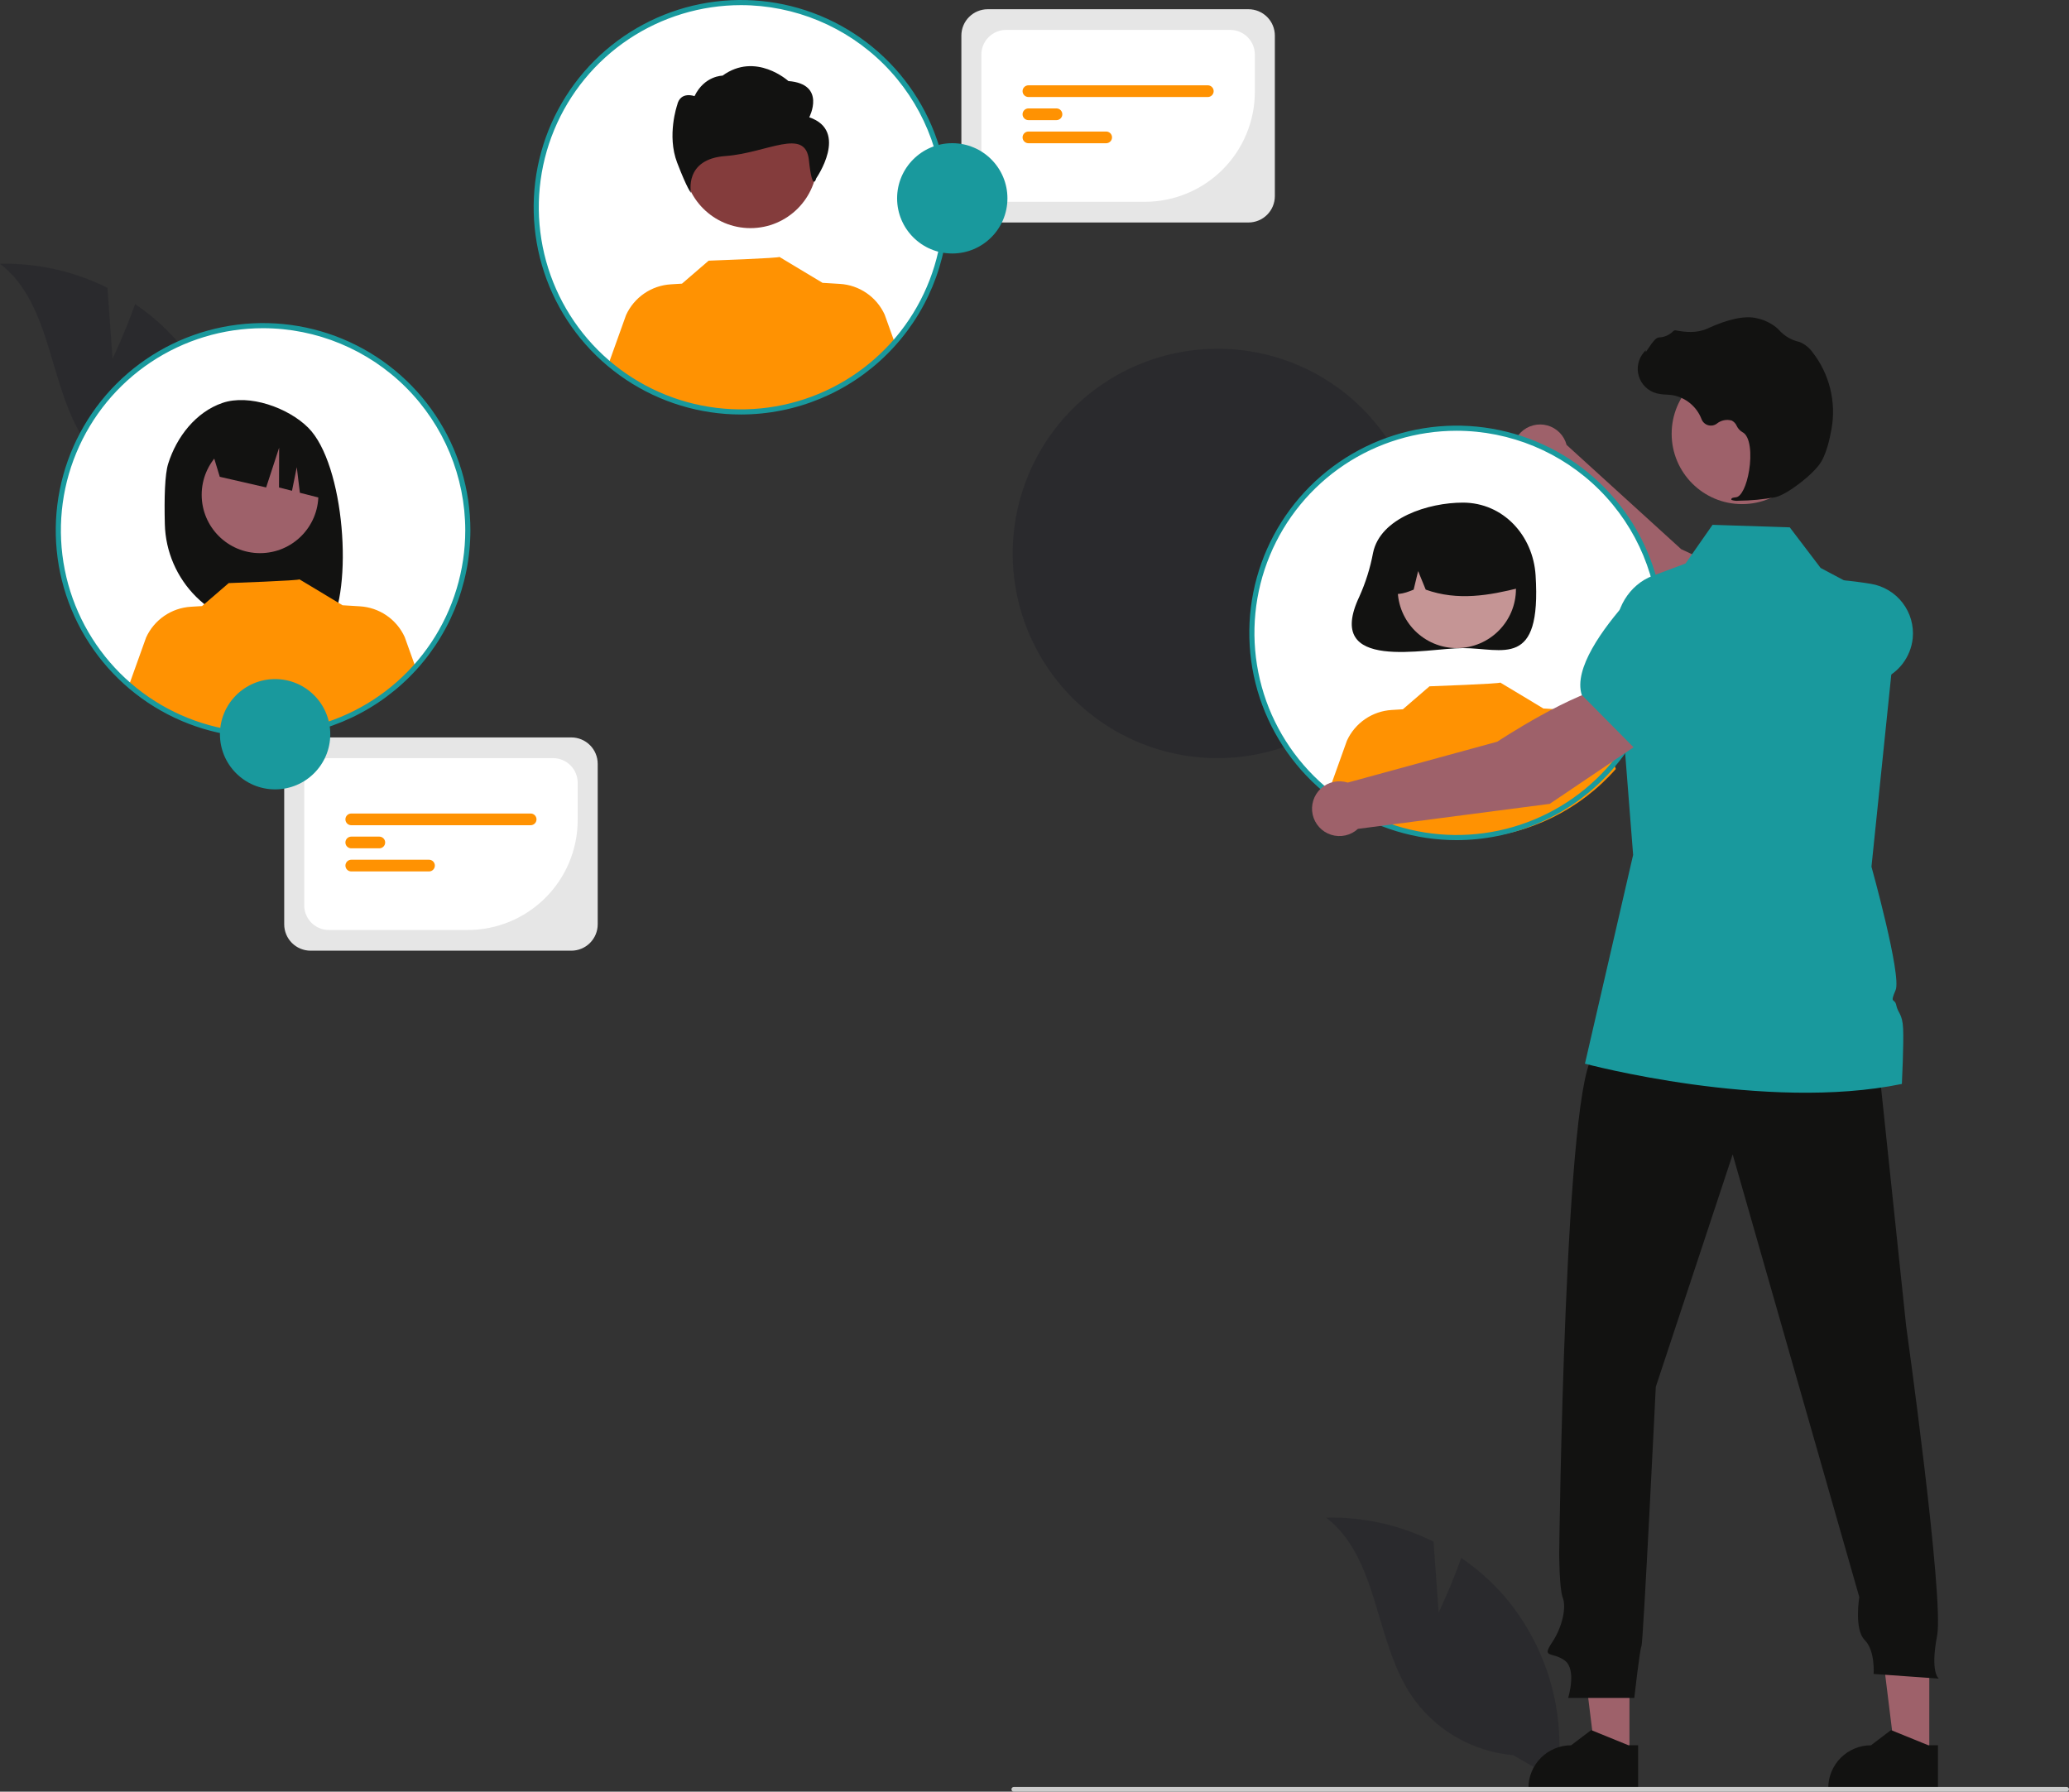
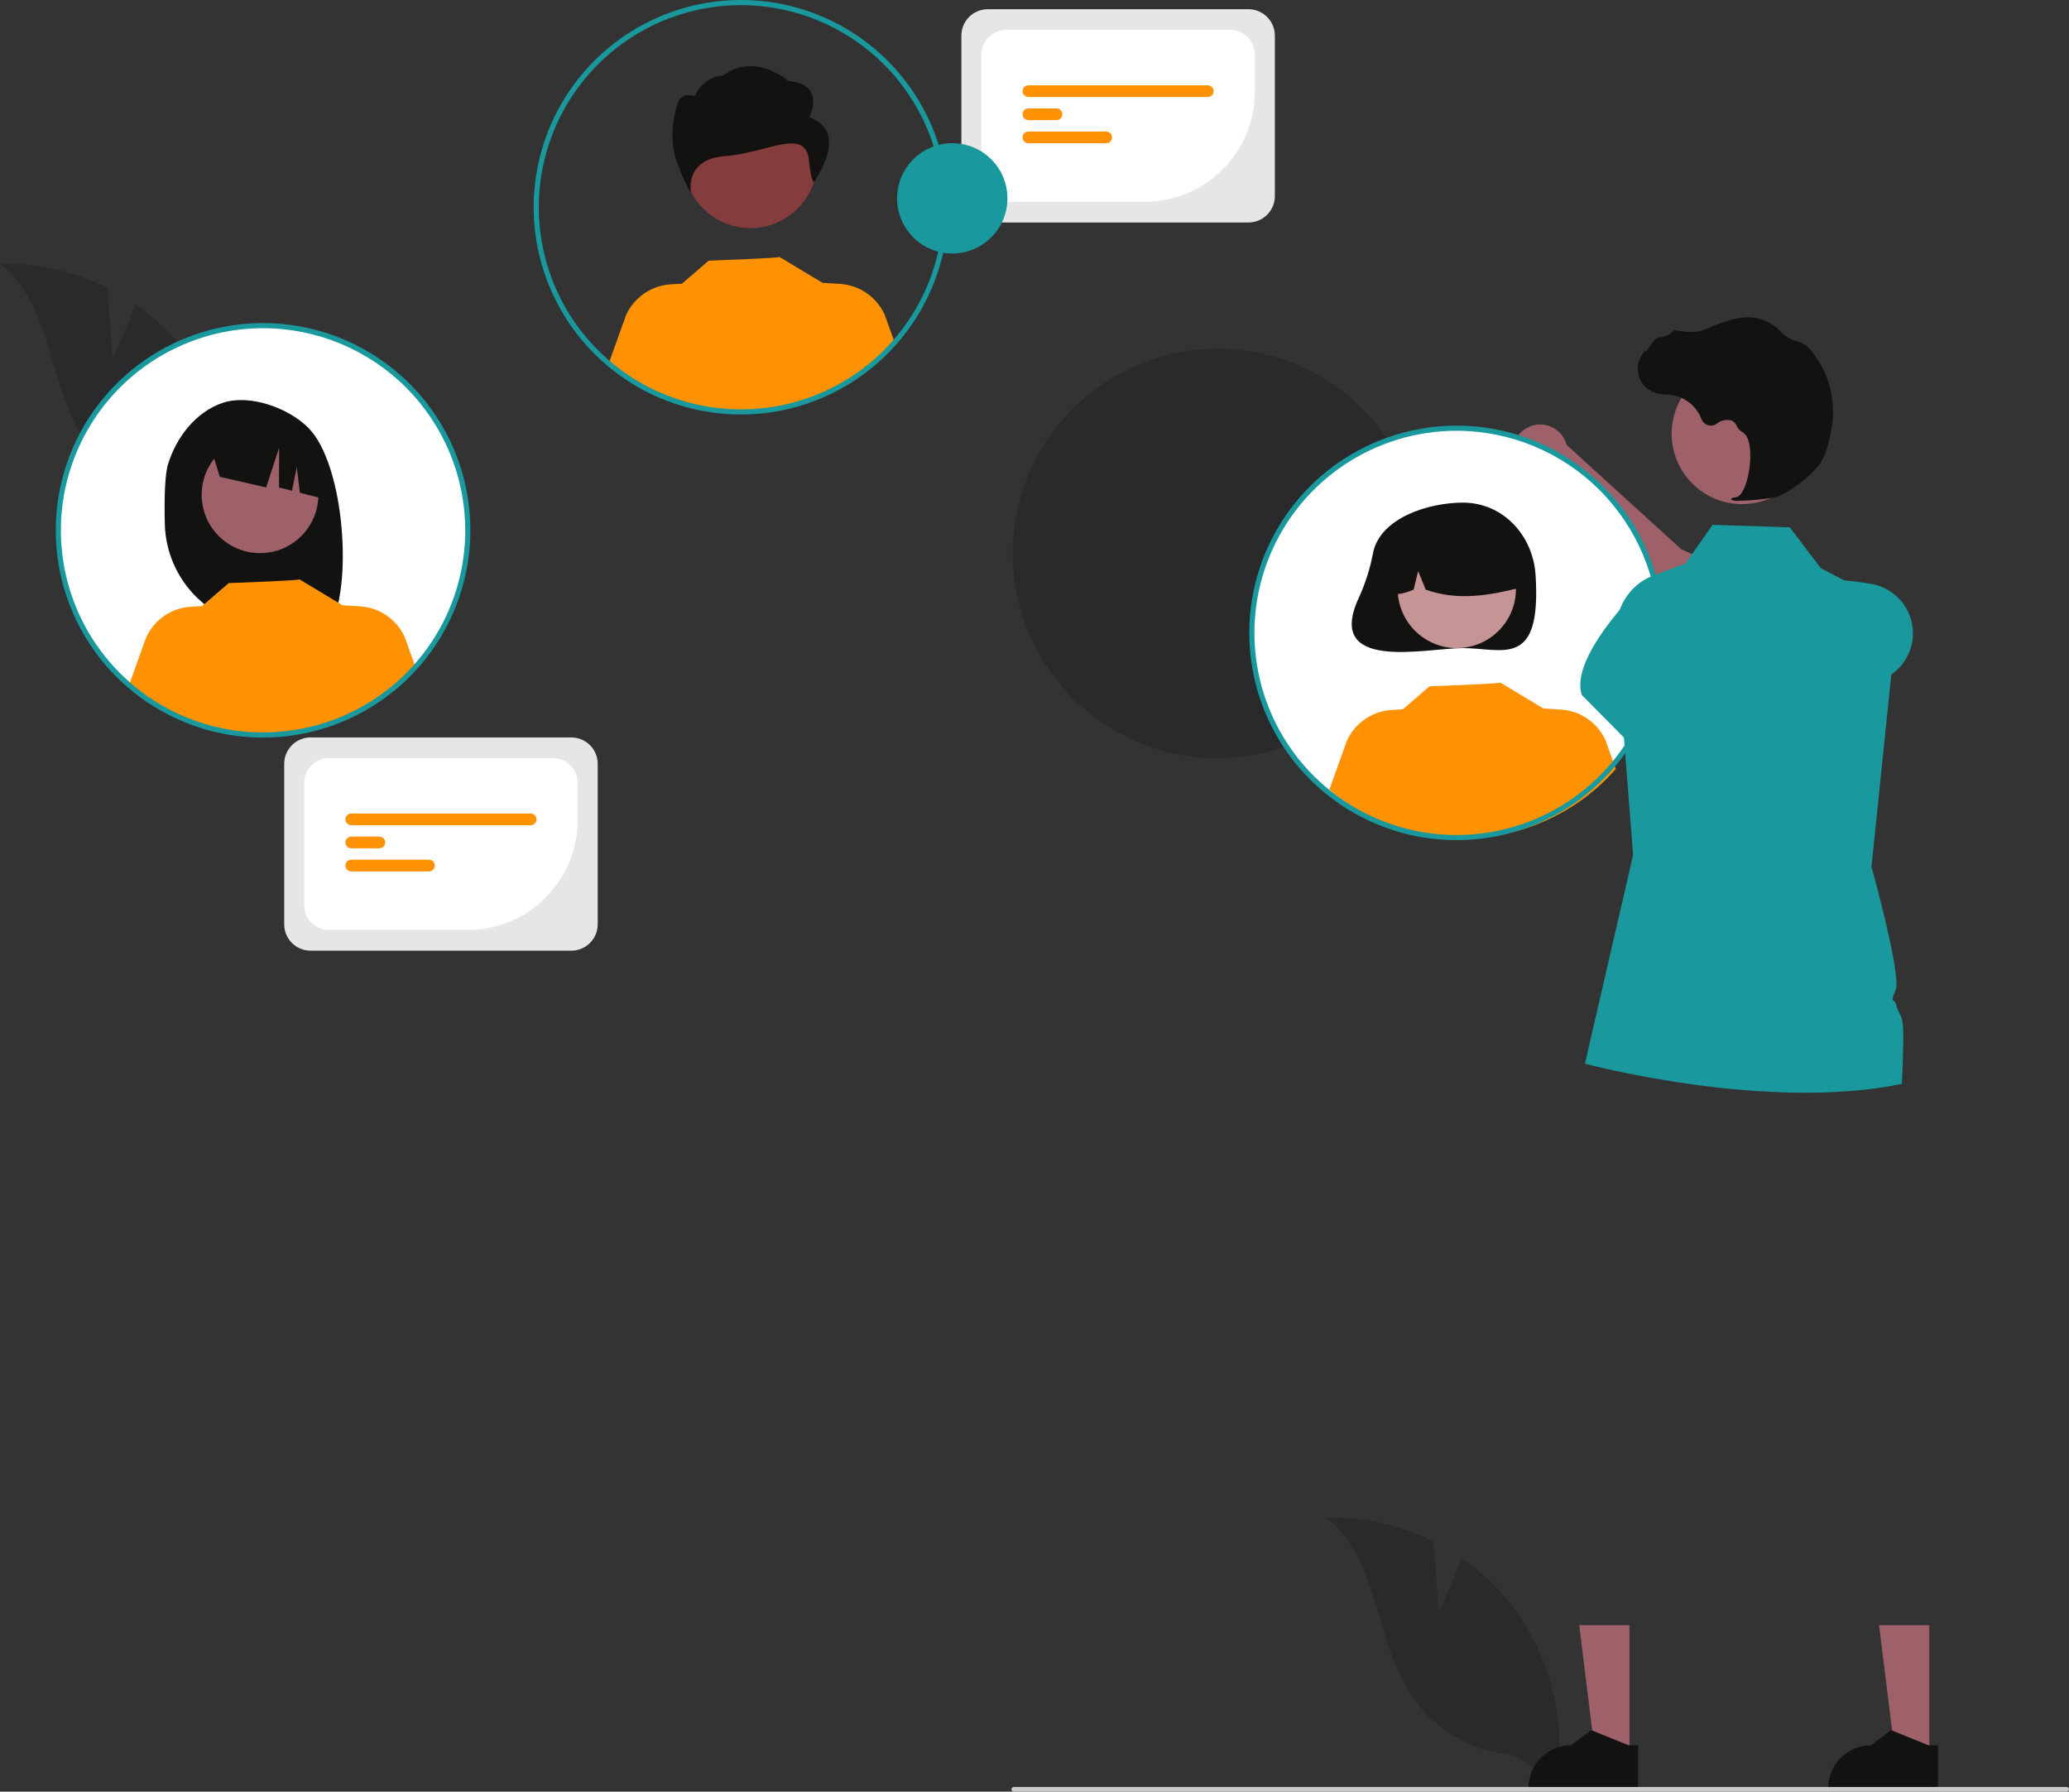
<svg xmlns="http://www.w3.org/2000/svg" width="246" height="213" viewBox="0 0 246 213" fill="none">
  <rect x="0" y="0" width="246" height="213" fill="#333333" stroke="none" />
  <g clip-path="url(#clip0_1_192)">
    <path d="M169.095 65.838C169.087 70.651 167.651 75.353 164.968 79.35C162.286 83.347 158.479 86.459 154.027 88.293C149.575 90.127 144.679 90.6 139.958 89.653C135.238 88.706 130.904 86.38 127.505 82.971C124.106 79.562 121.795 75.222 120.864 70.5C119.933 65.778 120.424 60.887 122.275 56.444C124.125 52.001 127.252 48.206 131.261 45.539C135.269 42.872 139.978 41.453 144.793 41.462C147.993 41.459 151.161 42.089 154.116 43.314C157.072 44.539 159.756 46.336 162.014 48.601C164.272 50.866 166.06 53.555 167.276 56.514C168.491 59.472 169.109 62.641 169.095 65.838Z" fill="#11111A" fill-opacity="0.23" />
    <path d="M209.613 80.023L213.037 73.49C209.967 69.785 199.896 65.292 199.896 65.292L186.265 52.891C186.12 52.338 185.832 51.833 185.429 51.426C185.026 51.02 184.524 50.726 183.972 50.576C183.419 50.425 182.837 50.423 182.284 50.569C181.731 50.714 181.226 51.003 180.819 51.406C180.413 51.809 180.12 52.312 179.971 52.864C179.821 53.416 179.819 53.998 179.965 54.55C180.112 55.103 180.401 55.608 180.805 56.013C181.209 56.419 181.712 56.711 182.264 56.86L196.99 74.513L209.613 80.023Z" fill="#9E616A" />
    <path d="M207.955 79.572L212.789 81.11C216.304 82.229 220.091 82.145 223.553 80.871C224.6 80.481 225.517 79.807 226.201 78.923C226.884 78.04 227.307 76.983 227.421 75.872C227.566 74.365 227.133 72.859 226.209 71.66C225.286 70.46 223.941 69.655 222.447 69.408C217.914 68.664 212.074 68.296 209.99 70.775L209.969 70.8L207.955 79.572Z" fill="#19999D" />
    <path d="M173.189 99.572C186.635 99.572 197.535 88.678 197.535 75.239C197.535 61.8 186.635 50.905 173.189 50.905C159.744 50.905 148.844 61.8 148.844 75.239C148.844 88.678 159.744 99.572 173.189 99.572Z" fill="white" />
    <path d="M163.254 65.721C162.919 67.515 162.372 69.263 161.622 70.927C157.327 80.008 169.557 77.048 173.928 77.048C178.706 77.048 183.278 79.56 182.58 68.4C182.282 63.633 178.706 59.752 173.928 59.752C169.846 59.752 164.107 61.565 163.254 65.721Z" fill="#121211" />
    <path d="M173.212 77.046C177.095 77.046 180.243 73.899 180.243 70.018C180.243 66.137 177.095 62.99 173.212 62.99C169.329 62.99 166.181 66.137 166.181 70.018C166.181 73.899 169.329 77.046 173.212 77.046Z" fill="#C59595" />
    <path d="M168.437 62.854C169.669 62.104 171.08 61.698 172.523 61.679C173.966 61.66 175.387 62.028 176.639 62.746C177.89 63.464 178.926 64.505 179.637 65.76C180.348 67.015 180.709 68.438 180.682 69.88C177.099 70.779 173.335 71.467 169.514 70.095L168.612 67.888L168.08 70.097C166.917 70.572 165.75 70.974 164.584 70.092C164.536 68.654 164.867 67.229 165.543 65.959C166.219 64.689 167.217 63.618 168.437 62.854Z" fill="#121211" />
    <path d="M192.119 91.419C187.901 96.216 181.965 99.162 175.593 99.623C169.22 100.083 162.922 98.02 158.058 93.879L160.146 88.055C160.618 87.021 161.363 86.135 162.301 85.491C163.238 84.848 164.333 84.471 165.469 84.403L166.797 84.321L169.965 81.59C169.965 81.59 178.5 81.286 178.373 81.14L183.543 84.248L183.539 84.227L185.571 84.351C186.707 84.419 187.802 84.796 188.74 85.439C189.677 86.083 190.422 86.969 190.893 88.004L192.119 91.419Z" fill="#FF9202" />
    <path d="M171.053 191.686L170.448 183.277C166.486 181.297 162.1 180.314 157.67 180.413C163.902 185.227 163.402 194.848 167.718 201.433C169.079 203.477 170.884 205.188 172.997 206.439C175.11 207.691 177.478 208.452 179.925 208.664L185.111 211.646C185.704 207.727 185.44 203.727 184.338 199.919C183.235 196.112 181.32 192.589 178.723 189.593C177.25 187.927 175.573 186.453 173.732 185.205C172.598 188.458 171.053 191.686 171.053 191.686Z" fill="#11111A" fill-opacity="0.23" />
    <path d="M13.383 42.628L12.778 34.218C8.815 32.239 4.429 31.255 0 31.354C6.231 36.168 5.732 45.79 10.047 52.375C11.409 54.418 13.213 56.129 15.326 57.381C17.44 58.633 19.808 59.393 22.255 59.606L27.44 62.588C28.034 58.669 27.77 54.668 26.667 50.861C25.564 47.054 23.649 43.531 21.053 40.535C19.58 38.869 17.903 37.394 16.061 36.147C14.928 39.4 13.383 42.628 13.383 42.628Z" fill="#11111A" fill-opacity="0.23" />
    <path d="M193.739 208.803L189.694 208.803L187.769 193.208H193.739L193.739 208.803Z" fill="#9E616A" />
    <path d="M194.77 212.722L181.727 212.722V212.557C181.728 211.211 182.262 209.92 183.215 208.969C184.167 208.017 185.458 207.483 186.804 207.483H186.804L189.187 205.676L193.632 207.483L194.771 207.483L194.77 212.722Z" fill="#121211" />
    <path d="M229.389 208.803L225.344 208.803L223.42 193.208H229.39L229.389 208.803Z" fill="#9E616A" />
    <path d="M230.421 212.722L217.378 212.722V212.557C217.378 211.211 217.913 209.92 218.865 208.969C219.817 208.017 221.108 207.483 222.455 207.483H222.455L224.837 205.676L229.283 207.483L230.421 207.483L230.421 212.722Z" fill="#121211" />
-     <path d="M223.237 125.339L226.639 157.644C226.639 157.644 231.168 189.991 230.318 194.454C229.467 198.918 230.53 199.555 230.53 199.555L222.769 199.003C222.769 199.003 222.982 196.24 221.706 194.965C220.43 193.689 221.068 189.864 221.068 189.864L206.013 137.241L196.87 164.87C196.87 164.87 195.381 195.263 195.169 195.688C194.956 196.113 194.318 201.852 194.318 201.852H186.45C186.45 201.852 187.514 198.451 186.025 197.388C184.537 196.326 183.261 197.176 184.537 195.263C185.813 193.35 186.238 191.012 185.813 189.95C185.387 188.887 185.387 184.636 185.387 184.636C185.387 184.636 186.025 127.252 189.64 125.339C193.255 123.426 223.237 125.339 223.237 125.339Z" fill="#121211" />
    <path d="M207.125 59.929C211.746 59.929 215.493 56.184 215.493 51.565C215.493 46.946 211.746 43.201 207.125 43.201C202.503 43.201 198.757 46.946 198.757 51.565C198.757 56.184 202.503 59.929 207.125 59.929Z" fill="#9E616A" />
    <path d="M226.129 128.86C209.923 132.205 188.447 126.454 188.447 126.454L194.176 101.632L192.139 75.656C191.891 72.48 193.701 69.502 196.517 68.447L200.405 66.991L203.619 62.392L212.8 62.693L216.47 67.521L219.366 69.057L225.645 72.386L225.673 72.399V72.413L223.703 91.517L222.514 103.036C222.514 103.036 226.123 115.991 225.383 117.709C224.642 119.424 225.286 118.595 225.466 119.512C225.645 120.43 226.195 120.488 226.278 122.294C226.364 124.098 226.129 128.86 226.129 128.86Z" fill="#19999D" />
    <path d="M245.72 213H120.537C120.463 213 120.392 212.97 120.34 212.918C120.287 212.865 120.258 212.794 120.258 212.72C120.258 212.646 120.287 212.574 120.34 212.522C120.392 212.469 120.463 212.44 120.537 212.439H245.72C245.794 212.439 245.865 212.469 245.918 212.522C245.97 212.574 246 212.645 246 212.72C246 212.794 245.97 212.865 245.918 212.918C245.865 212.97 245.794 213 245.72 213Z" fill="#CCCCCC" />
    <path d="M206.718 59.527C208.185 59.512 209.649 59.372 211.093 59.108C212.522 58.779 215.676 56.341 216.535 54.901C217.174 53.831 217.557 52.177 217.766 50.977C218.049 49.389 217.994 47.76 217.607 46.194C217.219 44.629 216.507 43.163 215.516 41.89C215.134 41.357 214.615 40.937 214.014 40.674C213.96 40.655 213.906 40.638 213.851 40.624C212.979 40.418 212.189 39.957 211.582 39.3C211.464 39.167 211.336 39.042 211.2 38.928C210.519 38.382 209.718 38.006 208.863 37.829C207.482 37.498 205.507 37.913 202.991 39.065C201.728 39.644 200.325 39.482 199.245 39.277C199.184 39.267 199.122 39.273 199.064 39.294C199.007 39.316 198.956 39.352 198.916 39.399C198.47 39.84 197.873 40.096 197.246 40.115C196.862 40.142 196.473 40.684 196.004 41.39C195.897 41.55 195.773 41.737 195.683 41.851L195.665 41.637L195.454 41.882C195.122 42.267 194.893 42.73 194.788 43.227C194.683 43.725 194.706 44.241 194.855 44.727C195.003 45.213 195.272 45.654 195.637 46.008C196.002 46.362 196.45 46.619 196.941 46.753C197.33 46.846 197.727 46.899 198.127 46.911C198.37 46.926 198.62 46.942 198.861 46.978C199.635 47.115 200.359 47.451 200.964 47.952C201.569 48.453 202.034 49.103 202.313 49.837C202.379 50.007 202.483 50.159 202.617 50.282C202.751 50.405 202.912 50.496 203.086 50.547C203.261 50.598 203.445 50.609 203.625 50.578C203.804 50.547 203.974 50.474 204.121 50.367C204.366 50.166 204.655 50.028 204.965 49.963C205.275 49.898 205.596 49.91 205.901 49.996C206.166 50.134 206.375 50.359 206.494 50.634C206.637 50.939 206.868 51.195 207.158 51.368C208.144 51.845 208.269 54.066 207.967 55.928C207.676 57.723 207.043 59.033 206.428 59.112C205.954 59.174 205.901 59.209 205.868 59.294L205.84 59.37L205.895 59.439C206.159 59.527 206.44 59.557 206.718 59.527Z" fill="#121211" />
    <path d="M173.189 99.877C168.314 99.877 163.548 98.432 159.494 95.725C155.441 93.017 152.281 89.169 150.416 84.667C148.55 80.165 148.062 75.211 149.013 70.432C149.964 65.653 152.312 61.263 155.759 57.817C159.206 54.371 163.599 52.025 168.38 51.074C173.162 50.123 178.118 50.611 182.623 52.476C187.127 54.341 190.977 57.499 193.685 61.55C196.394 65.602 197.839 70.366 197.839 75.239C197.832 81.771 195.233 88.033 190.611 92.652C185.99 97.271 179.725 99.87 173.189 99.877ZM173.189 51.21C168.435 51.21 163.787 52.62 159.833 55.26C155.88 57.9 152.799 61.653 150.979 66.043C149.16 70.434 148.683 75.265 149.611 79.927C150.539 84.588 152.828 88.869 156.19 92.23C159.552 95.59 163.836 97.878 168.499 98.805C173.163 99.733 177.996 99.257 182.389 97.438C186.782 95.62 190.536 92.54 193.178 88.588C195.82 84.637 197.23 79.991 197.23 75.239C197.222 68.868 194.687 62.761 190.18 58.256C185.673 53.751 179.563 51.218 173.189 51.21Z" fill="#19999D" />
-     <path d="M88.102 48.971C101.548 48.971 112.447 38.077 112.447 24.638C112.447 11.199 101.548 0.305 88.102 0.305C74.657 0.305 63.757 11.199 63.757 24.638C63.757 38.077 74.657 48.971 88.102 48.971Z" fill="white" />
    <path d="M89.229 27.12C93.613 27.12 97.167 23.568 97.167 19.186C97.167 14.803 93.613 11.251 89.229 11.251C84.844 11.251 81.29 14.803 81.29 19.186C81.29 23.568 84.844 27.12 89.229 27.12Z" fill="#843C3C" />
    <path d="M96.219 13.944C96.219 13.944 98.285 9.994 93.738 9.635C93.738 9.635 89.862 6.121 85.91 8.993C85.91 8.993 83.755 8.993 82.576 11.431C82.576 11.431 80.881 10.788 80.509 12.508C80.509 12.508 79.268 16.098 80.509 19.329C81.749 22.561 82.161 22.92 82.161 22.92C82.161 22.92 81.291 18.91 86.252 18.551C91.213 18.192 95.764 15.085 96.178 19.035C96.591 22.984 97.046 21.2 97.046 21.2C97.046 21.2 100.973 15.559 96.219 13.944Z" fill="#121211" />
    <path d="M106.411 40.818C102.193 45.615 96.257 48.562 89.885 49.022C83.512 49.482 77.214 47.419 72.35 43.279L74.438 37.455C74.91 36.42 75.655 35.534 76.593 34.89C77.53 34.247 78.625 33.87 79.761 33.802L81.089 33.72L84.257 30.99C84.257 30.99 92.792 30.685 92.665 30.539L97.835 33.647L97.831 33.626L99.863 33.75C100.998 33.819 102.094 34.195 103.031 34.839C103.969 35.482 104.714 36.369 105.185 37.403L106.411 40.818Z" fill="#FF9202" />
    <path d="M88.102 49.276C83.227 49.276 78.461 47.831 74.407 45.124C70.354 42.417 67.194 38.569 65.328 34.067C63.463 29.565 62.975 24.611 63.926 19.831C64.877 15.052 67.225 10.662 70.672 7.216C74.119 3.771 78.511 1.424 83.293 0.473C88.075 -0.477 93.031 0.011 97.535 1.875C102.04 3.74 105.889 6.898 108.598 10.95C111.307 15.002 112.752 19.765 112.752 24.638C112.745 31.17 110.145 37.433 105.524 42.052C100.903 46.671 94.638 49.269 88.102 49.276ZM88.102 0.61C83.347 0.61 78.7 2.019 74.746 4.659C70.793 7.299 67.712 11.052 65.892 15.443C64.072 19.834 63.596 24.665 64.524 29.326C65.451 33.987 67.741 38.268 71.103 41.629C74.465 44.989 78.749 47.278 83.412 48.205C88.076 49.132 92.909 48.656 97.302 46.838C101.695 45.019 105.449 41.939 108.091 37.988C110.732 34.036 112.142 29.39 112.142 24.638C112.135 18.268 109.6 12.16 105.093 7.655C100.586 3.151 94.476 0.617 88.102 0.61Z" fill="#19999D" />
    <path d="M31.279 87.379C44.724 87.379 55.624 76.485 55.624 63.046C55.624 49.607 44.724 38.712 31.279 38.712C17.833 38.712 6.934 49.607 6.934 63.046C6.934 76.485 17.833 87.379 31.279 87.379Z" fill="white" />
    <path d="M19.995 55.13C21.002 51.923 23.291 48.983 26.457 47.898C29.623 46.815 34.259 48.466 36.639 50.837C40.993 55.174 42.055 70.073 39.064 74.781C38.469 74.75 36.416 74.726 35.814 74.704L34.962 71.866V74.676C34.003 74.646 33.036 74.626 32.061 74.615C28.794 74.574 25.671 73.269 23.346 70.974C21.022 68.679 19.679 65.573 19.598 62.308C19.52 59.185 19.598 56.394 19.995 55.13Z" fill="#121211" />
    <path d="M30.918 65.758C34.75 65.758 37.856 62.653 37.856 58.823C37.856 54.993 34.75 51.888 30.918 51.888C27.086 51.888 23.98 54.993 23.98 58.823C23.98 62.653 27.086 65.758 30.918 65.758Z" fill="#9E616A" />
    <path d="M24.93 52.732L32.919 48.734C34.552 49.47 35.958 50.629 36.992 52.091C38.026 53.553 38.651 55.265 38.8 57.049L38.999 59.433L35.653 58.582L35.287 55.534L34.719 58.344L33.175 57.952L33.19 53.219L31.645 57.948L26.131 56.682L24.93 52.732Z" fill="#121211" />
    <path d="M49.345 79.149C45.127 83.945 39.191 86.892 32.819 87.352C26.446 87.813 20.148 85.75 15.284 81.609L17.372 75.785C17.844 74.751 18.589 73.864 19.526 73.221C20.464 72.577 21.559 72.201 22.694 72.132L24.023 72.051L27.191 69.32C27.191 69.32 35.725 69.016 35.599 68.87L40.769 71.978L40.764 71.956L42.797 72.081C43.932 72.149 45.028 72.525 45.965 73.169C46.903 73.812 47.648 74.699 48.119 75.734L49.345 79.149Z" fill="#FF9202" />
    <path d="M31.279 87.684C26.404 87.684 21.638 86.239 17.584 83.532C13.53 80.825 10.371 76.977 8.505 72.475C6.639 67.972 6.151 63.019 7.102 58.239C8.053 53.46 10.401 49.07 13.848 45.624C17.296 42.178 21.688 39.832 26.47 38.881C31.252 37.931 36.208 38.418 40.712 40.283C45.216 42.148 49.066 45.306 51.775 49.358C54.483 53.409 55.929 58.173 55.929 63.046C55.922 69.578 53.322 75.841 48.701 80.46C44.08 85.078 37.814 87.677 31.279 87.684ZM31.279 39.017C26.524 39.017 21.876 40.427 17.923 43.067C13.969 45.707 10.888 49.46 9.069 53.851C7.249 58.241 6.773 63.072 7.701 67.734C8.628 72.395 10.918 76.676 14.28 80.037C17.642 83.397 21.925 85.686 26.589 86.613C31.252 87.54 36.086 87.064 40.479 85.245C44.871 83.427 48.626 80.347 51.268 76.395C53.909 72.444 55.319 67.798 55.319 63.046C55.312 56.675 52.777 50.568 48.27 46.063C43.763 41.559 37.653 39.025 31.279 39.017Z" fill="#19999D" />
-     <path d="M195.674 87.862L191.988 81.474C187.214 82.08 178.023 88.173 178.023 88.173L160.245 93.035C159.699 92.861 159.118 92.834 158.559 92.956C158 93.078 157.483 93.346 157.06 93.731C156.637 94.116 156.323 94.606 156.15 95.151C155.977 95.696 155.95 96.277 156.073 96.836C156.196 97.395 156.464 97.911 156.85 98.333C157.236 98.756 157.726 99.069 158.272 99.241C158.817 99.414 159.399 99.44 159.958 99.316C160.516 99.193 161.033 98.924 161.455 98.538L184.257 95.565L195.674 87.862Z" fill="#9E616A" />
    <path d="M194.405 89.021L202.657 82.112L203.857 76.552C204.089 75.459 204.01 74.324 203.63 73.274C203.25 72.224 202.584 71.3 201.706 70.609C200.511 69.68 199.007 69.239 197.498 69.375C195.99 69.512 194.589 70.216 193.58 71.345C190.523 74.772 187.085 79.505 188.062 82.591L188.072 82.622L194.405 89.021Z" fill="#19999D" />
    <path d="M67.931 113.019H36.926C36.095 113.018 35.299 112.688 34.711 112.101C34.124 111.513 33.793 110.717 33.792 109.887V90.8C33.793 89.969 34.124 89.173 34.711 88.586C35.299 87.999 36.095 87.668 36.926 87.667H67.931C68.762 87.668 69.559 87.999 70.147 88.586C70.734 89.173 71.065 89.969 71.066 90.8V109.887C71.065 110.717 70.734 111.513 70.147 112.101C69.559 112.688 68.762 113.018 67.931 113.019Z" fill="#E6E6E6" />
    <path d="M55.613 110.561H39.106C38.328 110.56 37.581 110.251 37.031 109.701C36.481 109.151 36.171 108.405 36.17 107.627V93.059C36.171 92.282 36.481 91.536 37.031 90.986C37.581 90.436 38.328 90.127 39.106 90.126H65.752C66.53 90.127 67.276 90.436 67.826 90.986C68.377 91.536 68.686 92.282 68.687 93.059V97.493C68.683 100.957 67.305 104.279 64.853 106.729C62.402 109.179 59.079 110.557 55.613 110.561Z" fill="white" />
    <path d="M63.094 98.103H41.764C41.579 98.103 41.403 98.029 41.272 97.899C41.142 97.769 41.068 97.592 41.068 97.407C41.068 97.223 41.142 97.046 41.272 96.916C41.403 96.785 41.579 96.712 41.764 96.712H63.094C63.278 96.712 63.455 96.785 63.586 96.916C63.716 97.046 63.789 97.223 63.789 97.407C63.789 97.592 63.716 97.769 63.586 97.899C63.455 98.029 63.278 98.103 63.094 98.103Z" fill="#FF9202" />
    <path d="M45.1 100.85H41.764C41.579 100.85 41.403 100.777 41.272 100.646C41.142 100.516 41.068 100.339 41.068 100.155C41.068 99.97 41.142 99.793 41.272 99.663C41.403 99.533 41.579 99.459 41.764 99.459H45.1C45.285 99.459 45.462 99.533 45.592 99.663C45.723 99.793 45.796 99.97 45.796 100.155C45.796 100.339 45.723 100.516 45.592 100.646C45.462 100.777 45.285 100.85 45.1 100.85Z" fill="#FF9202" />
    <path d="M51.01 103.597H41.764C41.58 103.597 41.403 103.524 41.273 103.393C41.143 103.263 41.07 103.086 41.07 102.902C41.07 102.718 41.143 102.541 41.273 102.411C41.403 102.281 41.58 102.207 41.764 102.207H51.01C51.194 102.207 51.371 102.281 51.501 102.411C51.631 102.541 51.704 102.718 51.704 102.902C51.704 103.086 51.631 103.263 51.501 103.393C51.371 103.524 51.194 103.597 51.01 103.597Z" fill="#FF9202" />
-     <path d="M32.71 93.843C36.333 93.843 39.269 90.908 39.269 87.287C39.269 83.666 36.333 80.731 32.71 80.731C29.088 80.731 26.151 83.666 26.151 87.287C26.151 90.908 29.088 93.843 32.71 93.843Z" fill="#19999D" />
    <path d="M148.444 26.45H117.439C116.608 26.448 115.811 26.118 115.224 25.531C114.636 24.944 114.306 24.147 114.305 23.317V4.23C114.306 3.399 114.636 2.603 115.224 2.016C115.811 1.429 116.608 1.098 117.439 1.097H148.444C149.275 1.098 150.071 1.429 150.659 2.016C151.247 2.603 151.577 3.399 151.578 4.23V23.317C151.577 24.147 151.247 24.944 150.659 25.531C150.071 26.118 149.275 26.448 148.444 26.45Z" fill="#E6E6E6" />
    <path d="M136.125 23.991H119.618C118.84 23.99 118.094 23.681 117.544 23.131C116.993 22.581 116.684 21.835 116.683 21.057V6.49C116.684 5.712 116.993 4.966 117.544 4.416C118.094 3.866 118.84 3.557 119.618 3.556H146.265C147.043 3.557 147.789 3.866 148.339 4.416C148.889 4.966 149.199 5.712 149.2 6.49V10.923C149.196 14.388 147.817 17.709 145.366 20.159C142.915 22.609 139.592 23.987 136.125 23.991Z" fill="white" />
    <path d="M143.606 11.533H122.276C122.092 11.533 121.915 11.459 121.785 11.329C121.654 11.199 121.581 11.022 121.581 10.837C121.581 10.653 121.654 10.476 121.785 10.346C121.915 10.215 122.092 10.142 122.276 10.142H143.606C143.791 10.142 143.968 10.215 144.098 10.346C144.229 10.476 144.302 10.653 144.302 10.837C144.302 11.022 144.229 11.199 144.098 11.329C143.968 11.459 143.791 11.533 143.606 11.533Z" fill="#FF9202" />
    <path d="M125.613 14.28H122.277C122.092 14.28 121.915 14.207 121.785 14.076C121.654 13.946 121.581 13.769 121.581 13.585C121.581 13.4 121.654 13.224 121.785 13.093C121.915 12.963 122.092 12.889 122.277 12.889H125.613C125.798 12.889 125.975 12.963 126.105 13.093C126.235 13.224 126.309 13.4 126.309 13.585C126.309 13.769 126.235 13.946 126.105 14.076C125.975 14.207 125.798 14.28 125.613 14.28Z" fill="#FF9202" />
    <path d="M131.522 17.028H122.276C122.092 17.027 121.916 16.954 121.786 16.823C121.655 16.693 121.582 16.517 121.582 16.332C121.582 16.148 121.655 15.972 121.786 15.841C121.916 15.711 122.092 15.637 122.276 15.637H131.522C131.707 15.637 131.884 15.71 132.014 15.841C132.145 15.971 132.218 16.148 132.218 16.332C132.218 16.517 132.145 16.694 132.014 16.824C131.884 16.954 131.707 17.028 131.522 17.028Z" fill="#FF9202" />
    <path d="M113.223 30.135C116.845 30.135 119.782 27.2 119.782 23.579C119.782 19.959 116.845 17.023 113.223 17.023C109.601 17.023 106.664 19.959 106.664 23.579C106.664 27.2 109.601 30.135 113.223 30.135Z" fill="#19999D" />
  </g>
  <defs>
    <clipPath id="clip0_1_192">
      <rect width="246" height="213" fill="white" />
    </clipPath>
  </defs>
</svg>